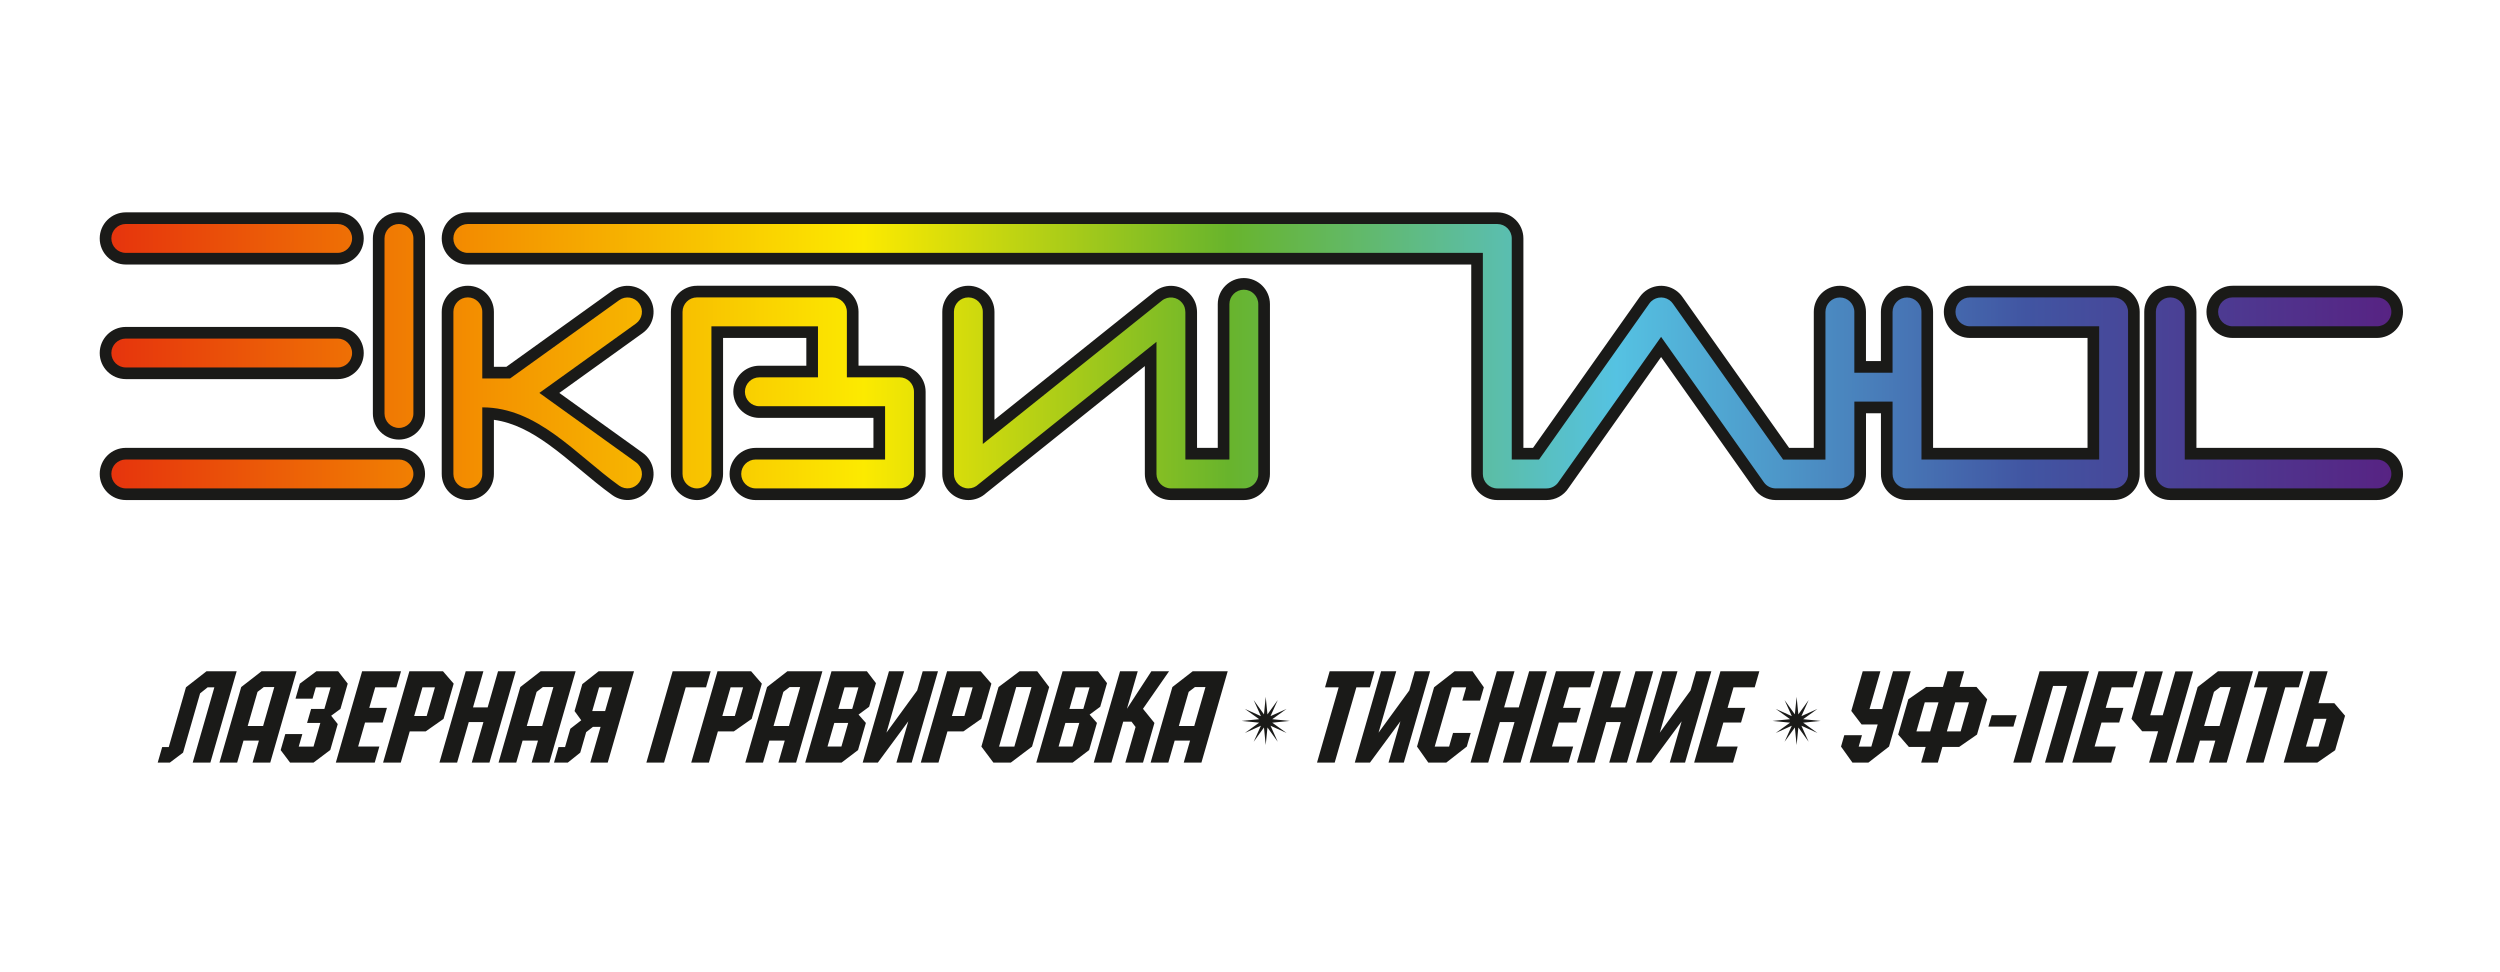
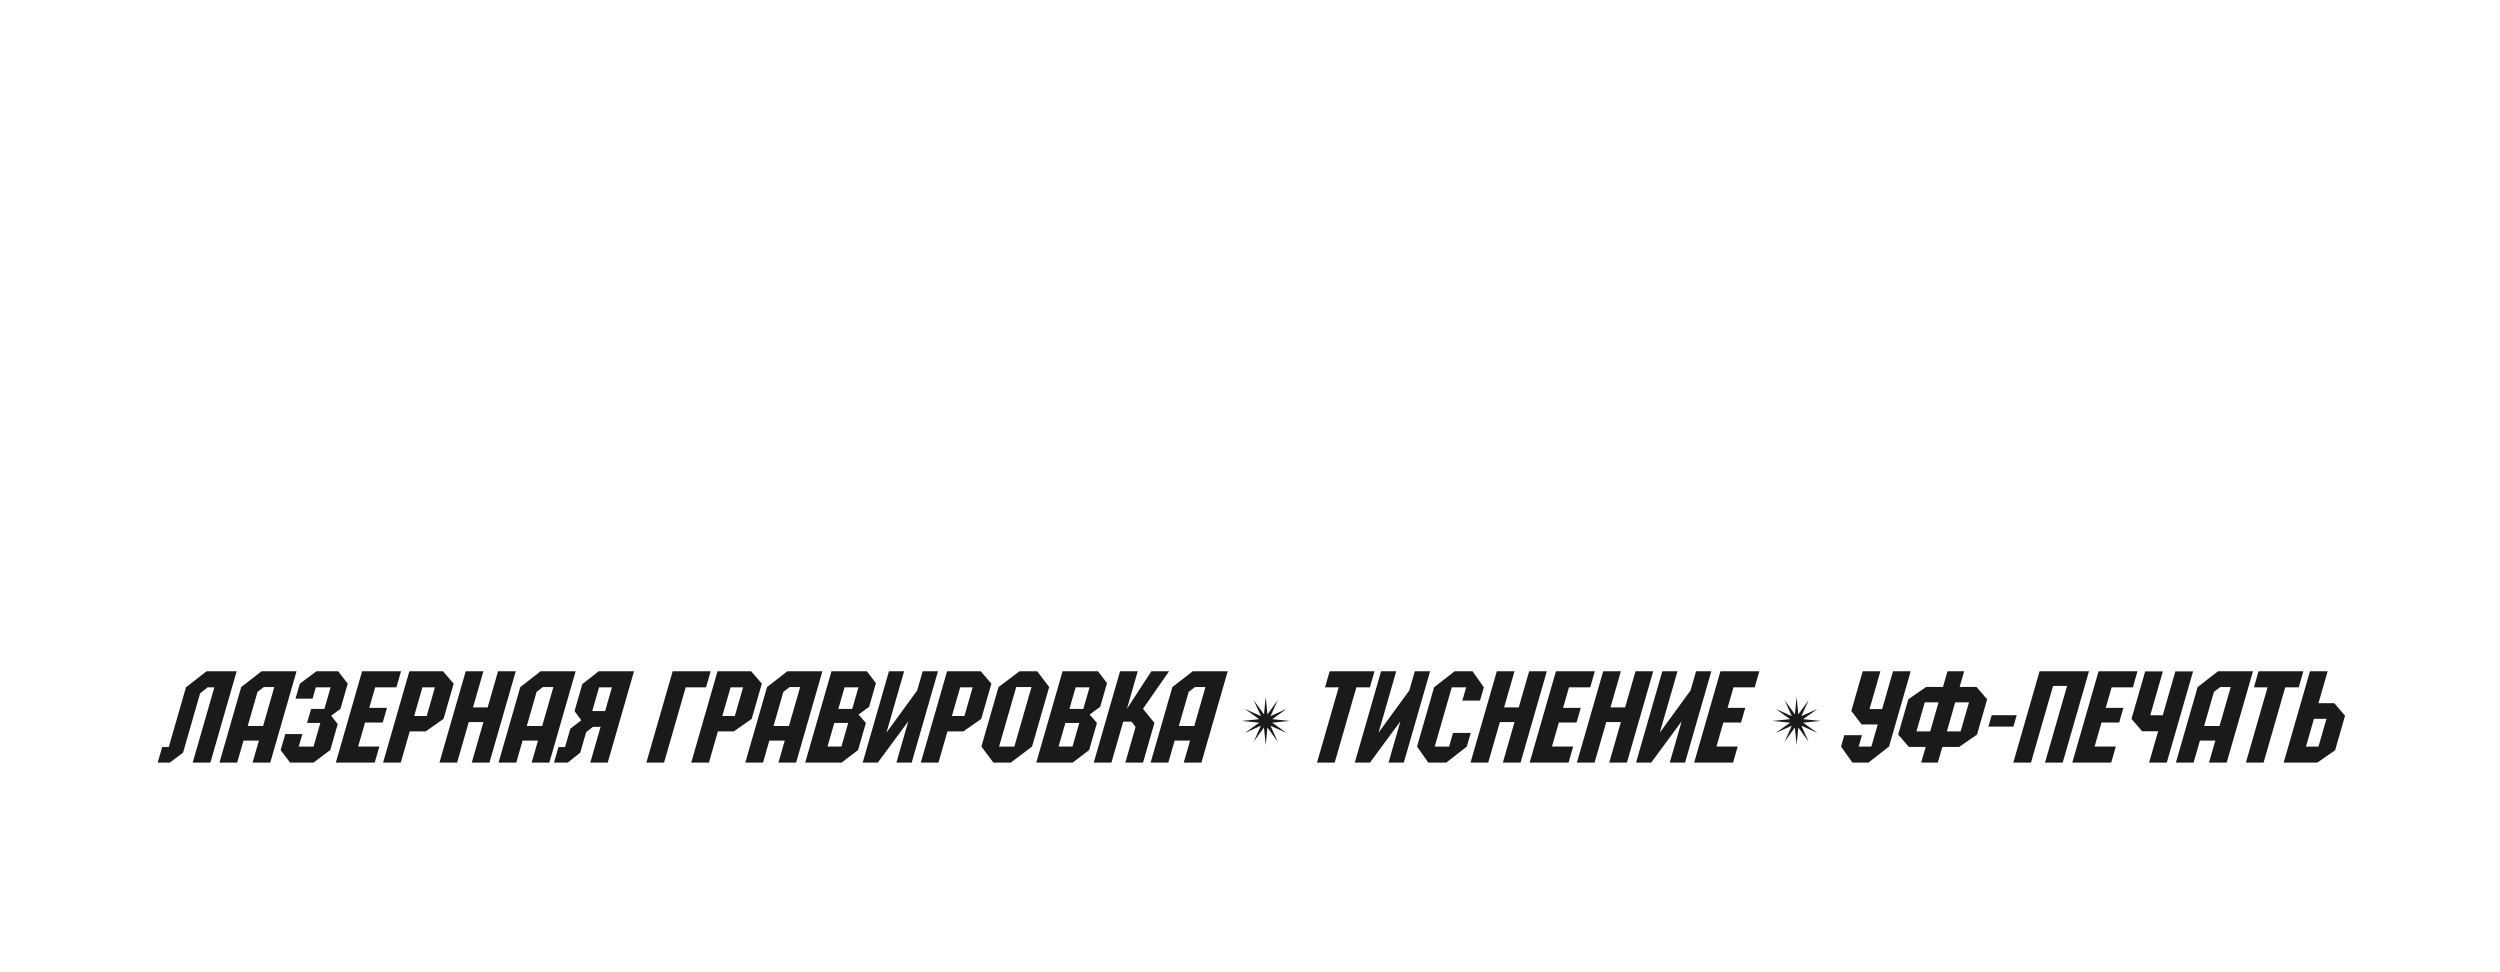
<svg xmlns="http://www.w3.org/2000/svg" id="_Слой_1" data-name="Слой_1" version="1.1" viewBox="0 0 1217 473">
  <defs>
    <style> .st0 { fill-rule: evenodd; } .st0, .st1 { fill: #1a1a18; } .st2 { fill: #979493; } .st3 { clip-rule: evenodd; fill: none; } .st4 { fill: url(#_Безымянный_градиент); } .st5 { clip-path: url(#clippath); } </style>
    <clipPath id="clippath">
-       <path class="st3" d="M61.24,123.1c-3.88,0-7.03-3.15-7.03-7.03s3.15-7.03,7.03-7.03h103.13c3.88,0,7.03,3.15,7.03,7.03s-3.15,7.03-7.03,7.03H61.24ZM201.24,201.29c0,3.88-3.15,7.03-7.03,7.03s-7.03-3.15-7.03-7.03v-85.22c0-3.88,3.15-7.03,7.03-7.03s7.03,3.15,7.03,7.03v85.22ZM194.21,223.69c3.88,0,7.03,3.15,7.03,7.03s-3.15,7.03-7.03,7.03H61.24c-3.88,0-7.03-3.15-7.03-7.03s3.15-7.03,7.03-7.03h132.97ZM61.24,178.88c-3.88,0-7.03-3.15-7.03-7.03s3.15-7.03,7.03-7.03h103.13c3.88,0,7.03,3.15,7.03,7.03s-3.15,7.03-7.03,7.03H61.24ZM248.3,184.24l53.09-38.11c3.14-2.26,7.52-1.55,9.78,1.59,2.26,3.14,1.55,7.52-1.59,9.78l-47.02,33.77,47.02,33.77c3.14,2.26,3.85,6.64,1.59,9.78-2.26,3.14-6.64,3.85-9.78,1.59-21.3-15.3-39.73-38.11-66.62-38.11v32.42c0,3.88-3.15,7.03-7.03,7.03s-7.03-3.15-7.03-7.03v-78.92c0-3.88,3.15-7.03,7.03-7.03s7.03,3.15,7.03,7.03v32.43h13.54ZM369.66,197.75c-3.88,0-7.03-3.15-7.03-7.03s3.15-7.03,7.03-7.03h28.53v-24.84h-51.87v71.88c0,3.88-3.15,7.03-7.03,7.03s-7.03-3.15-7.03-7.03v-78.92c0-3.88,3.15-7.03,7.03-7.03h65.94c3.88,0,7.03,3.15,7.03,7.03v31.87h25.63c3.88,0,7.03,3.15,7.03,7.03v40.01c0,3.88-3.15,7.03-7.03,7.03h-70.03c-3.88,0-7.03-3.15-7.03-7.03s3.15-7.03,7.03-7.03h63v-25.94h-61.19ZM464.37,151.81c0-3.88,3.15-7.03,7.03-7.03s7.03,3.15,7.03,7.03v64.32l87.2-69.79c3.02-2.41,7.42-1.92,9.84,1.1.5.63.9,1.31,1.16,2.03.25.7.41,1.81.41,2.57v71.65h21.43v-75.64c0-3.88,3.15-7.03,7.03-7.03s7.03,3.15,7.03,7.03v82.67c0,3.88-3.15,7.03-7.03,7.03h-35.5c-3.88,0-7.03-3.15-7.03-7.03v-64.32l-86.65,69.35c-1.27,1.24-3,2-4.91,2-3.88,0-7.03-3.15-7.03-7.03v-78.92ZM935.37,188.46v35.23h86.51v-64.85h-62.92c-3.88,0-7.03-3.15-7.03-7.03s3.15-7.03,7.03-7.03h69.95c3.88,0,7.03,3.15,7.03,7.03v78.92c0,3.88-3.15,7.03-7.03,7.03h-100.57c-3.88,0-7.03-3.15-7.03-7.03v-35.23h-18.61v35.23c0,3.88-3.15,7.03-7.03,7.03h-31.27c-2.21-.02-4.38-1.05-5.74-2.99l-50.04-70.79-49.79,70.45c-1.24,2.01-3.46,3.34-5.99,3.34h-23.95c-3.88,0-7.03-3.15-7.03-7.03v-107.63H227.73c-3.88,0-7.03-3.15-7.03-7.03s3.15-7.03,7.03-7.03h501.16c3.88,0,7.03,3.15,7.03,7.03v107.63h13.29l53.66-75.92c2.23-3.17,6.61-3.93,9.78-1.7.71.5,1.31,1.11,1.77,1.8l53.6,75.83h20.61v-71.88c0-3.88,3.15-7.03,7.03-7.03s7.03,3.15,7.03,7.03v29.62h18.61v-29.62c0-3.88,3.15-7.03,7.03-7.03s7.03,3.15,7.03,7.03v36.65ZM1157.08,144.78c3.88,0,7.03,3.15,7.03,7.03s-3.15,7.03-7.03,7.03h-70.27c-3.88,0-7.03-3.15-7.03-7.03s3.15-7.03,7.03-7.03h70.27ZM1049.48,151.81c0-3.88,3.15-7.03,7.03-7.03s7.03,3.15,7.03,7.03v71.88h93.54c3.88,0,7.03,3.15,7.03,7.03s-3.15,7.03-7.03,7.03h-100.57c-3.88,0-7.03-3.15-7.03-7.03v-78.92Z" />
-     </clipPath>
+       </clipPath>
    <linearGradient id="_Безымянный_градиент" data-name="Безымянный градиент" x1="54.21" y1="173.85" x2="1164.12" y2="173.85" gradientUnits="userSpaceOnUse">
      <stop offset="0" stop-color="#e6340d" />
      <stop offset=".16" stop-color="#f38f00" />
      <stop offset=".33" stop-color="#fcea00" />
      <stop offset=".49" stop-color="#68b42c" />
      <stop offset=".66" stop-color="#55c2e2" />
      <stop offset=".84" stop-color="#4155a2" />
      <stop offset="1" stop-color="#572383" />
    </linearGradient>
  </defs>
-   <path class="st2" d="M61.24,123.1c-3.88,0-7.03-3.15-7.03-7.03s3.15-7.03,7.03-7.03h103.13c3.88,0,7.03,3.15,7.03,7.03s-3.15,7.03-7.03,7.03H61.24ZM201.24,201.29c0,3.88-3.15,7.03-7.03,7.03s-7.03-3.15-7.03-7.03v-85.22c0-3.88,3.15-7.03,7.03-7.03s7.03,3.15,7.03,7.03v85.22ZM194.21,223.69c3.88,0,7.03,3.15,7.03,7.03s-3.15,7.03-7.03,7.03H61.24c-3.88,0-7.03-3.15-7.03-7.03s3.15-7.03,7.03-7.03h132.97ZM61.24,178.88c-3.88,0-7.03-3.15-7.03-7.03s3.15-7.03,7.03-7.03h103.13c3.88,0,7.03,3.15,7.03,7.03s-3.15,7.03-7.03,7.03H61.24ZM248.3,184.24l53.09-38.11c3.14-2.26,7.52-1.55,9.78,1.59,2.26,3.14,1.55,7.52-1.59,9.78l-47.02,33.77,47.02,33.77c3.14,2.26,3.85,6.64,1.59,9.78-2.26,3.14-6.64,3.85-9.78,1.59-21.3-15.3-39.73-38.11-66.62-38.11v32.42c0,3.88-3.15,7.03-7.03,7.03s-7.03-3.15-7.03-7.03v-78.92c0-3.88,3.15-7.03,7.03-7.03s7.03,3.15,7.03,7.03v32.43h13.54ZM369.66,197.75c-3.88,0-7.03-3.15-7.03-7.03s3.15-7.03,7.03-7.03h28.53v-24.84h-51.87v71.88c0,3.88-3.15,7.03-7.03,7.03s-7.03-3.15-7.03-7.03v-78.92c0-3.88,3.15-7.03,7.03-7.03h65.94c3.88,0,7.03,3.15,7.03,7.03v31.87h25.63c3.88,0,7.03,3.15,7.03,7.03v40.01c0,3.88-3.15,7.03-7.03,7.03h-70.03c-3.88,0-7.03-3.15-7.03-7.03s3.15-7.03,7.03-7.03h63v-25.94h-61.19ZM464.37,151.81c0-3.88,3.15-7.03,7.03-7.03s7.03,3.15,7.03,7.03v64.32l87.2-69.79c3.02-2.41,7.42-1.92,9.84,1.1,1.03,1.29,1.53,2.83,1.53,4.37h.04v71.88h21.43v-75.64c0-3.88,3.15-7.03,7.03-7.03s7.03,3.15,7.03,7.03v82.67c0,3.88-3.15,7.03-7.03,7.03h-35.5c-3.88,0-7.03-3.15-7.03-7.03v-64.32l-86.65,69.35c-1.27,1.24-3,2-4.91,2-3.88,0-7.03-3.15-7.03-7.03v-78.92ZM935.37,188.46v35.23h86.51v-64.85h-62.92c-3.88,0-7.03-3.15-7.03-7.03s3.15-7.03,7.03-7.03h69.95c3.88,0,7.03,3.15,7.03,7.03v78.92c0,3.88-3.15,7.03-7.03,7.03h-100.57c-3.88,0-7.03-3.15-7.03-7.03v-35.23h-18.61v35.23c0,3.88-3.15,7.03-7.03,7.03h-31.27c-2.21-.02-4.38-1.05-5.74-2.99l-50.04-70.79-49.79,70.45c-1.24,2.01-3.46,3.34-5.99,3.34h-23.95c-3.88,0-7.03-3.15-7.03-7.03v-107.63H227.73c-3.88,0-7.03-3.15-7.03-7.03s3.15-7.03,7.03-7.03h501.16c3.88,0,7.03,3.15,7.03,7.03v107.63h13.29l53.66-75.92c2.23-3.17,6.61-3.93,9.78-1.7.71.5,1.31,1.11,1.77,1.8l53.6,75.83h20.61v-71.88c0-3.88,3.15-7.03,7.03-7.03s7.03,3.15,7.03,7.03v29.62h18.61v-29.62c0-3.88,3.15-7.03,7.03-7.03s7.03,3.15,7.03,7.03v36.65ZM1157.08,144.78c3.88,0,7.03,3.15,7.03,7.03s-3.15,7.03-7.03,7.03h-70.27c-3.88,0-7.03-3.15-7.03-7.03s3.15-7.03,7.03-7.03h70.27ZM1049.48,151.81c0-3.88,3.15-7.03,7.03-7.03s7.03,3.15,7.03,7.03v71.88h93.54c3.88,0,7.03,3.15,7.03,7.03s-3.15,7.03-7.03,7.03h-100.57c-3.88,0-7.03-3.15-7.03-7.03v-78.92Z" />
-   <path class="st0" d="M61.24,128.77c-7.01,0-12.7-5.69-12.7-12.7s5.69-12.7,12.7-12.7h103.13c7.01,0,12.7,5.69,12.7,12.7s-5.69,12.7-12.7,12.7H61.24ZM206.91,201.29c0,7.01-5.69,12.7-12.7,12.7s-12.7-5.69-12.7-12.7v-85.22c0-7.01,5.69-12.7,12.7-12.7s12.7,5.69,12.7,12.7v85.22ZM194.21,218.02c7.01,0,12.7,5.69,12.7,12.7s-5.69,12.7-12.7,12.7H61.24c-7.01,0-12.7-5.69-12.7-12.7s5.69-12.7,12.7-12.7h132.97ZM61.24,184.55c-7.01,0-12.7-5.69-12.7-12.7s5.69-12.7,12.7-12.7h103.13c7.01,0,12.7,5.69,12.7,12.7s-5.69,12.7-12.7,12.7H61.24ZM246.48,178.57l51.6-37.05c5.68-4.08,13.6-2.79,17.69,2.89,4.09,5.68,2.8,13.61-2.89,17.7l-40.61,29.17,40.61,29.17c5.69,4.08,6.98,12.02,2.89,17.7-4.09,5.68-12.01,6.97-17.69,2.88-10.8-7.76-20.41-17.05-31.21-24.79-8.12-5.81-16.69-10.52-26.44-11.87v26.36c0,7.01-5.69,12.7-12.7,12.7s-12.7-5.69-12.7-12.7v-78.92c0-7.01,5.69-12.7,12.7-12.7s12.7,5.69,12.7,12.7v26.76h6.04ZM392.52,178.02v-13.5h-40.53v66.21c0,7.01-5.69,12.7-12.7,12.7s-12.7-5.69-12.7-12.7v-78.92c0-7.01,5.69-12.7,12.7-12.7h65.94c7.01,0,12.7,5.69,12.7,12.7v26.21h19.96c7.01,0,12.7,5.69,12.7,12.7v40.01c0,7.01-5.69,12.7-12.7,12.7h-70.03c-7.01,0-12.7-5.69-12.7-12.7s5.69-12.7,12.7-12.7h57.33v-14.6h-55.52c-7.01,0-12.7-5.69-12.7-12.7s5.69-12.7,12.7-12.7h22.86ZM484.11,204.33l77.99-62.42c5.45-4.36,13.45-3.47,17.81,1.99.87,1.09,1.58,2.32,2.06,3.64.49,1.34.75,3.07.75,4.5v65.99h10.09v-69.97c0-7.01,5.69-12.7,12.7-12.7s12.7,5.69,12.7,12.7v82.67c0,7.01-5.69,12.7-12.7,12.7h-35.5c-7.01,0-12.7-5.69-12.7-12.7v-52.52l-77.26,61.83c-2.35,2.18-5.42,3.39-8.64,3.39-7.01,0-12.7-5.69-12.7-12.7v-78.92c0-7.01,5.69-12.7,12.7-12.7s12.7,5.69,12.7,12.7v52.52ZM941.04,218.02h75.17v-53.51h-57.25c-7.01,0-12.7-5.69-12.7-12.7s5.69-12.7,12.7-12.7h69.95c7.01,0,12.7,5.69,12.7,12.7v78.92c0,7.01-5.69,12.7-12.7,12.7h-100.57c-7.01,0-12.7-5.69-12.7-12.7v-29.56h-7.27v29.56c0,7.01-5.69,12.7-12.7,12.7h-31.27c-4.13,0-7.99-2.02-10.37-5.39l-45.41-64.24-45.07,63.77c-2.33,3.64-6.35,5.86-10.7,5.86h-23.95c-7.01,0-12.7-5.69-12.7-12.7v-101.96H227.73c-7.01,0-12.7-5.69-12.7-12.7s5.69-12.7,12.7-12.7h501.16c7.01,0,12.7,5.69,12.7,12.7v101.96h4.68l51.97-73.52c4.04-5.71,11.95-7.1,17.67-3.07,1.24.87,2.31,1.95,3.16,3.2l51.87,73.39h12.01v-66.21c0-7.01,5.69-12.7,12.7-12.7s12.7,5.69,12.7,12.7v23.95h7.27v-23.95c0-7.01,5.69-12.7,12.7-12.7s12.7,5.69,12.7,12.7v66.21ZM1157.08,139.11c7.01,0,12.7,5.69,12.7,12.7s-5.69,12.7-12.7,12.7h-70.27c-7.01,0-12.7-5.69-12.7-12.7s5.69-12.7,12.7-12.7h70.27ZM1069.22,218.02h87.87c7.01,0,12.7,5.69,12.7,12.7s-5.69,12.7-12.7,12.7h-100.57c-7.01,0-12.7-5.69-12.7-12.7v-78.92c0-7.01,5.69-12.7,12.7-12.7s12.7,5.69,12.7,12.7v66.21Z" />
  <g class="st5">
-     <rect class="st4" x="54.21" y="109.03" width="1109.91" height="129.64" />
-   </g>
+     </g>
  <path class="st1" d="M874.59,339.23l.85,8.54,5.01-6.97-3.53,7.82,7.82-3.53-6.97,5.01,8.54.85-8.54.85,6.97,5.01-7.82-3.53,3.53,7.82-5.01-6.97-.85,8.54-.85-8.54-5.01,6.97,3.53-7.82-7.82,3.53,6.97-5.01-8.54-.85,8.54-.85-6.97-5.01,7.82,3.53-3.53-7.82,5.01,6.97.85-8.54ZM616.15,339.23l.85,8.54,5.01-6.97-3.53,7.82,7.82-3.53-6.97,5.01,8.54.85-8.54.85,6.97,5.01-7.82-3.53,3.53,7.82-5.01-6.97-.85,8.54-.85-8.54-5.01,6.97,3.53-7.82-7.82,3.53,6.97-5.01-8.54-.85,8.54-.85-6.97-5.01,7.82,3.53-3.53-7.82,5.01,6.97.85-8.54ZM115.21,326.77l-12.8,44.47h-8.61l10.55-36.66h-3.26l-3.68,2.95-8.3,28.85-6.44,4.86h-5.9l2.18-7.57h3.2l8.38-29.09,10-7.81h14.7ZM106.83,371.24l10.59-36.78,9.9-7.69h17.04l-12.8,44.47h-8.61l3.08-10.7h-7.5l-3.08,10.7h-8.61ZM125.36,336.8l-4.78,16.61h7.5l5.45-18.94h-5.13l-3.05,2.34ZM141.21,371.24l-4.58-6.09,2.25-7.81h8.3l-1.75,6.09h7.2l3.31-11.5h-6.46l1.97-6.83h6.46l3.03-10.52h-7.2l-1.59,5.54h-8.3l2.11-7.32,8.07-6.03h10.58l4.66,6.03-3.54,12.3-4.52,3.32,3.2,4.06-3.63,12.61-8.17,6.15h-11.38ZM182.42,371.24h-18.94l12.8-44.47h18.94l-2.25,7.81h-10.33l-2.89,10.02h8.61l-2.05,7.13h-8.61l-3.36,11.69h10.33l-2.25,7.81ZM201.62,348.54h6.09l4.02-13.96h-6.09l-4.02,13.96ZM195.09,371.24h-8.61l12.8-44.47h16.36l5.21,6.03-4.94,17.16-8.7,6.09h-7.75l-4.37,15.19ZM222.52,371.24h-8.61l12.8-44.47h8.61l-5.06,17.59h7.13l5.06-17.59h8.61l-12.8,44.47h-8.61l5.68-19.74h-7.13l-5.68,19.74ZM242.69,371.24l10.59-36.78,9.9-7.69h17.04l-12.8,44.47h-8.61l3.08-10.7h-7.5l-3.08,10.7h-8.61ZM261.22,336.8l-4.78,16.61h7.5l5.45-18.94h-5.13l-3.05,2.34ZM297.9,334.58h-6.27l-3.33,11.56h6.27l3.33-11.56ZM269.69,371.24l2.18-7.57h3.2l2.57-8.92,5.31-4.12-3.26-4.49,3.77-13.1,7.96-6.27h17.22l-12.8,44.47h-8.49l5.01-17.41h-3.71l-3.31,2.58-2.87,9.96-6.07,4.86h-6.7ZM323.26,371.24h-8.61l12.8-44.47h18.51l-2.25,7.81h-9.9l-10.55,36.66ZM351.63,348.54h6.09l4.02-13.96h-6.09l-4.02,13.96ZM345.1,371.24h-8.61l12.8-44.47h16.36l5.21,6.03-4.94,17.16-8.7,6.09h-7.75l-4.37,15.19ZM362.81,371.24l10.59-36.78,9.9-7.69h17.04l-12.8,44.47h-8.61l3.08-10.7h-7.5l-3.08,10.7h-8.61ZM381.34,336.8l-4.78,16.61h7.5l5.45-18.94h-5.13l-3.05,2.34ZM408.1,345.1h6.77l3.03-10.52h-6.77l-3.03,10.52ZM406.14,351.92l-3.31,11.5h6.77l3.31-11.5h-6.77ZM409.68,371.24h-17.71l12.8-44.47h17.22l4.42,5.78-3.31,11.5-5.16,3.81,3.57,4.06-3.81,13.22-8.03,6.09ZM432.75,326.77h7.38l-8.61,29.89,14.96-20.54,2.69-9.35h7.44l-12.8,44.47h-7.44l5.79-20.11-14.83,20.11h-7.38l12.8-44.47ZM463.39,348.54h6.09l4.02-13.96h-6.09l-4.02,13.96ZM456.85,371.24h-8.61l12.8-44.47h16.36l5.21,6.03-4.94,17.16-8.7,6.09h-7.75l-4.37,15.19ZM494.69,334.46l-8.34,28.97h7.44l8.34-28.97h-7.44ZM483.59,371.24l-5.85-7.81,8.34-28.97,10.25-7.69h8.59l5.82,7.69-8.34,28.97-10.35,7.81h-8.47ZM520.59,345.1h6.77l3.03-10.52h-6.77l-3.03,10.52ZM518.63,351.92l-3.31,11.5h6.77l3.31-11.5h-6.77ZM522.17,371.24h-17.71l12.8-44.47h17.22l4.42,5.78-3.31,11.5-5.16,3.81,3.57,4.06-3.81,13.22-8.03,6.09ZM541.05,371.24h-8.61l12.8-44.47h8.61l-5.26,18.27,11.9-18.27h8.61l-12.7,18.27,5.58,6.89-5.56,19.31h-8.61l4.99-17.34-1.96-2.58h-4.06l-5.74,19.93ZM560.12,371.24l10.59-36.78,9.9-7.69h17.04l-12.8,44.47h-8.61l3.08-10.7h-7.5l-3.08,10.7h-8.61ZM578.65,336.8l-4.78,16.61h7.5l5.45-18.94h-5.13l-3.05,2.34ZM649.73,371.24h-8.61l10.55-36.66h-6.64l2.25-7.81h21.83l-2.25,7.81h-6.58l-10.55,36.66ZM672.31,326.77h7.38l-8.61,29.89,14.96-20.54,2.69-9.35h7.44l-12.8,44.47h-7.44l5.79-20.11-14.83,20.11h-7.38l12.8-44.47ZM708.11,326.77h8.73l5.5,7.81-1.86,6.46h-8.61l1.86-6.46h-7.01l-8.3,28.85h7.01l1.91-6.64h8.61l-1.91,6.64-10,7.81h-8.73l-5.5-7.81,8.3-28.85,10-7.81ZM724.46,371.24h-8.61l12.8-44.47h8.61l-5.06,17.59h7.13l5.06-17.59h8.61l-12.8,44.47h-8.61l5.68-19.74h-7.13l-5.68,19.74ZM763.57,371.24h-18.94l12.8-44.47h18.94l-2.25,7.81h-10.33l-2.89,10.02h8.61l-2.05,7.13h-8.61l-3.36,11.69h10.33l-2.25,7.81ZM776.24,371.24h-8.61l12.8-44.47h8.61l-5.06,17.59h7.13l5.06-17.59h8.61l-12.8,44.47h-8.61l5.68-19.74h-7.13l-5.68,19.74ZM809.22,326.77h7.38l-8.61,29.89,14.96-20.54,2.69-9.35h7.44l-12.8,44.47h-7.44l5.79-20.11-14.83,20.11h-7.38l12.8-44.47ZM843.65,371.24h-18.94l12.8-44.47h18.94l-2.25,7.81h-10.33l-2.89,10.02h8.61l-2.05,7.13h-8.61l-3.36,11.69h10.33l-2.25,7.81ZM910.08,345.16h6.15l5.29-18.39h8.61l-10.55,36.66-10.06,7.81h-7.75l-5.56-7.81,1.59-5.54h8.61l-1.59,5.54h6.15l3.1-10.76h-7.84l-5.02-6.58,5.56-19.31h8.61l-5.29,18.39ZM951.8,341.9l-4.07,14.15h6.7l4.07-14.15h-6.7ZM967.35,340.42l-4.94,17.16-8.69,6.03h-8.18l-2.2,7.63h-8.12l2.2-7.63h-8.18l-5.21-6.03,4.94-17.16,8.69-6.03h8.18l2.2-7.63h8.12l-2.2,7.63h8.18l5.21,6.03ZM939.61,356.05l4.07-14.15h-6.7l-4.07,14.15h6.7ZM980.13,353.71h-12.18l1.59-5.54h12.18l-1.59,5.54ZM988.68,371.24h-8.61l12.8-44.47h24.05l-12.8,44.47h-8.61l10.75-37.33h-6.83l-10.75,37.33ZM1027.73,371.24h-18.94l12.8-44.47h18.94l-2.25,7.81h-10.33l-2.89,10.02h8.61l-2.05,7.13h-8.61l-3.36,11.69h10.33l-2.25,7.81ZM1052.83,348.17l6.14-21.34h8.61l-12.79,44.41h-8.61l4.39-15.25h-7.75l-5.21-6.04,6.66-23.11h8.61l-6.14,21.34h6.09ZM1059.22,371.24l10.59-36.78,9.9-7.69h17.04l-12.8,44.47h-8.61l3.08-10.7h-7.5l-3.08,10.7h-8.61ZM1077.75,336.8l-4.78,16.61h7.5l5.45-18.94h-5.13l-3.05,2.34ZM1101.91,371.24h-8.61l10.55-36.66h-6.64l2.25-7.81h21.83l-2.25,7.81h-6.58l-10.55,36.66ZM1132.53,349.9h-6.09l-3.9,13.53h6.09l3.9-13.53ZM1133.1,326.77l-4.48,15.56h7.75l5.2,6.09-4.83,16.79-8.69,6.03h-16.36l12.8-44.47h8.61Z" />
</svg>